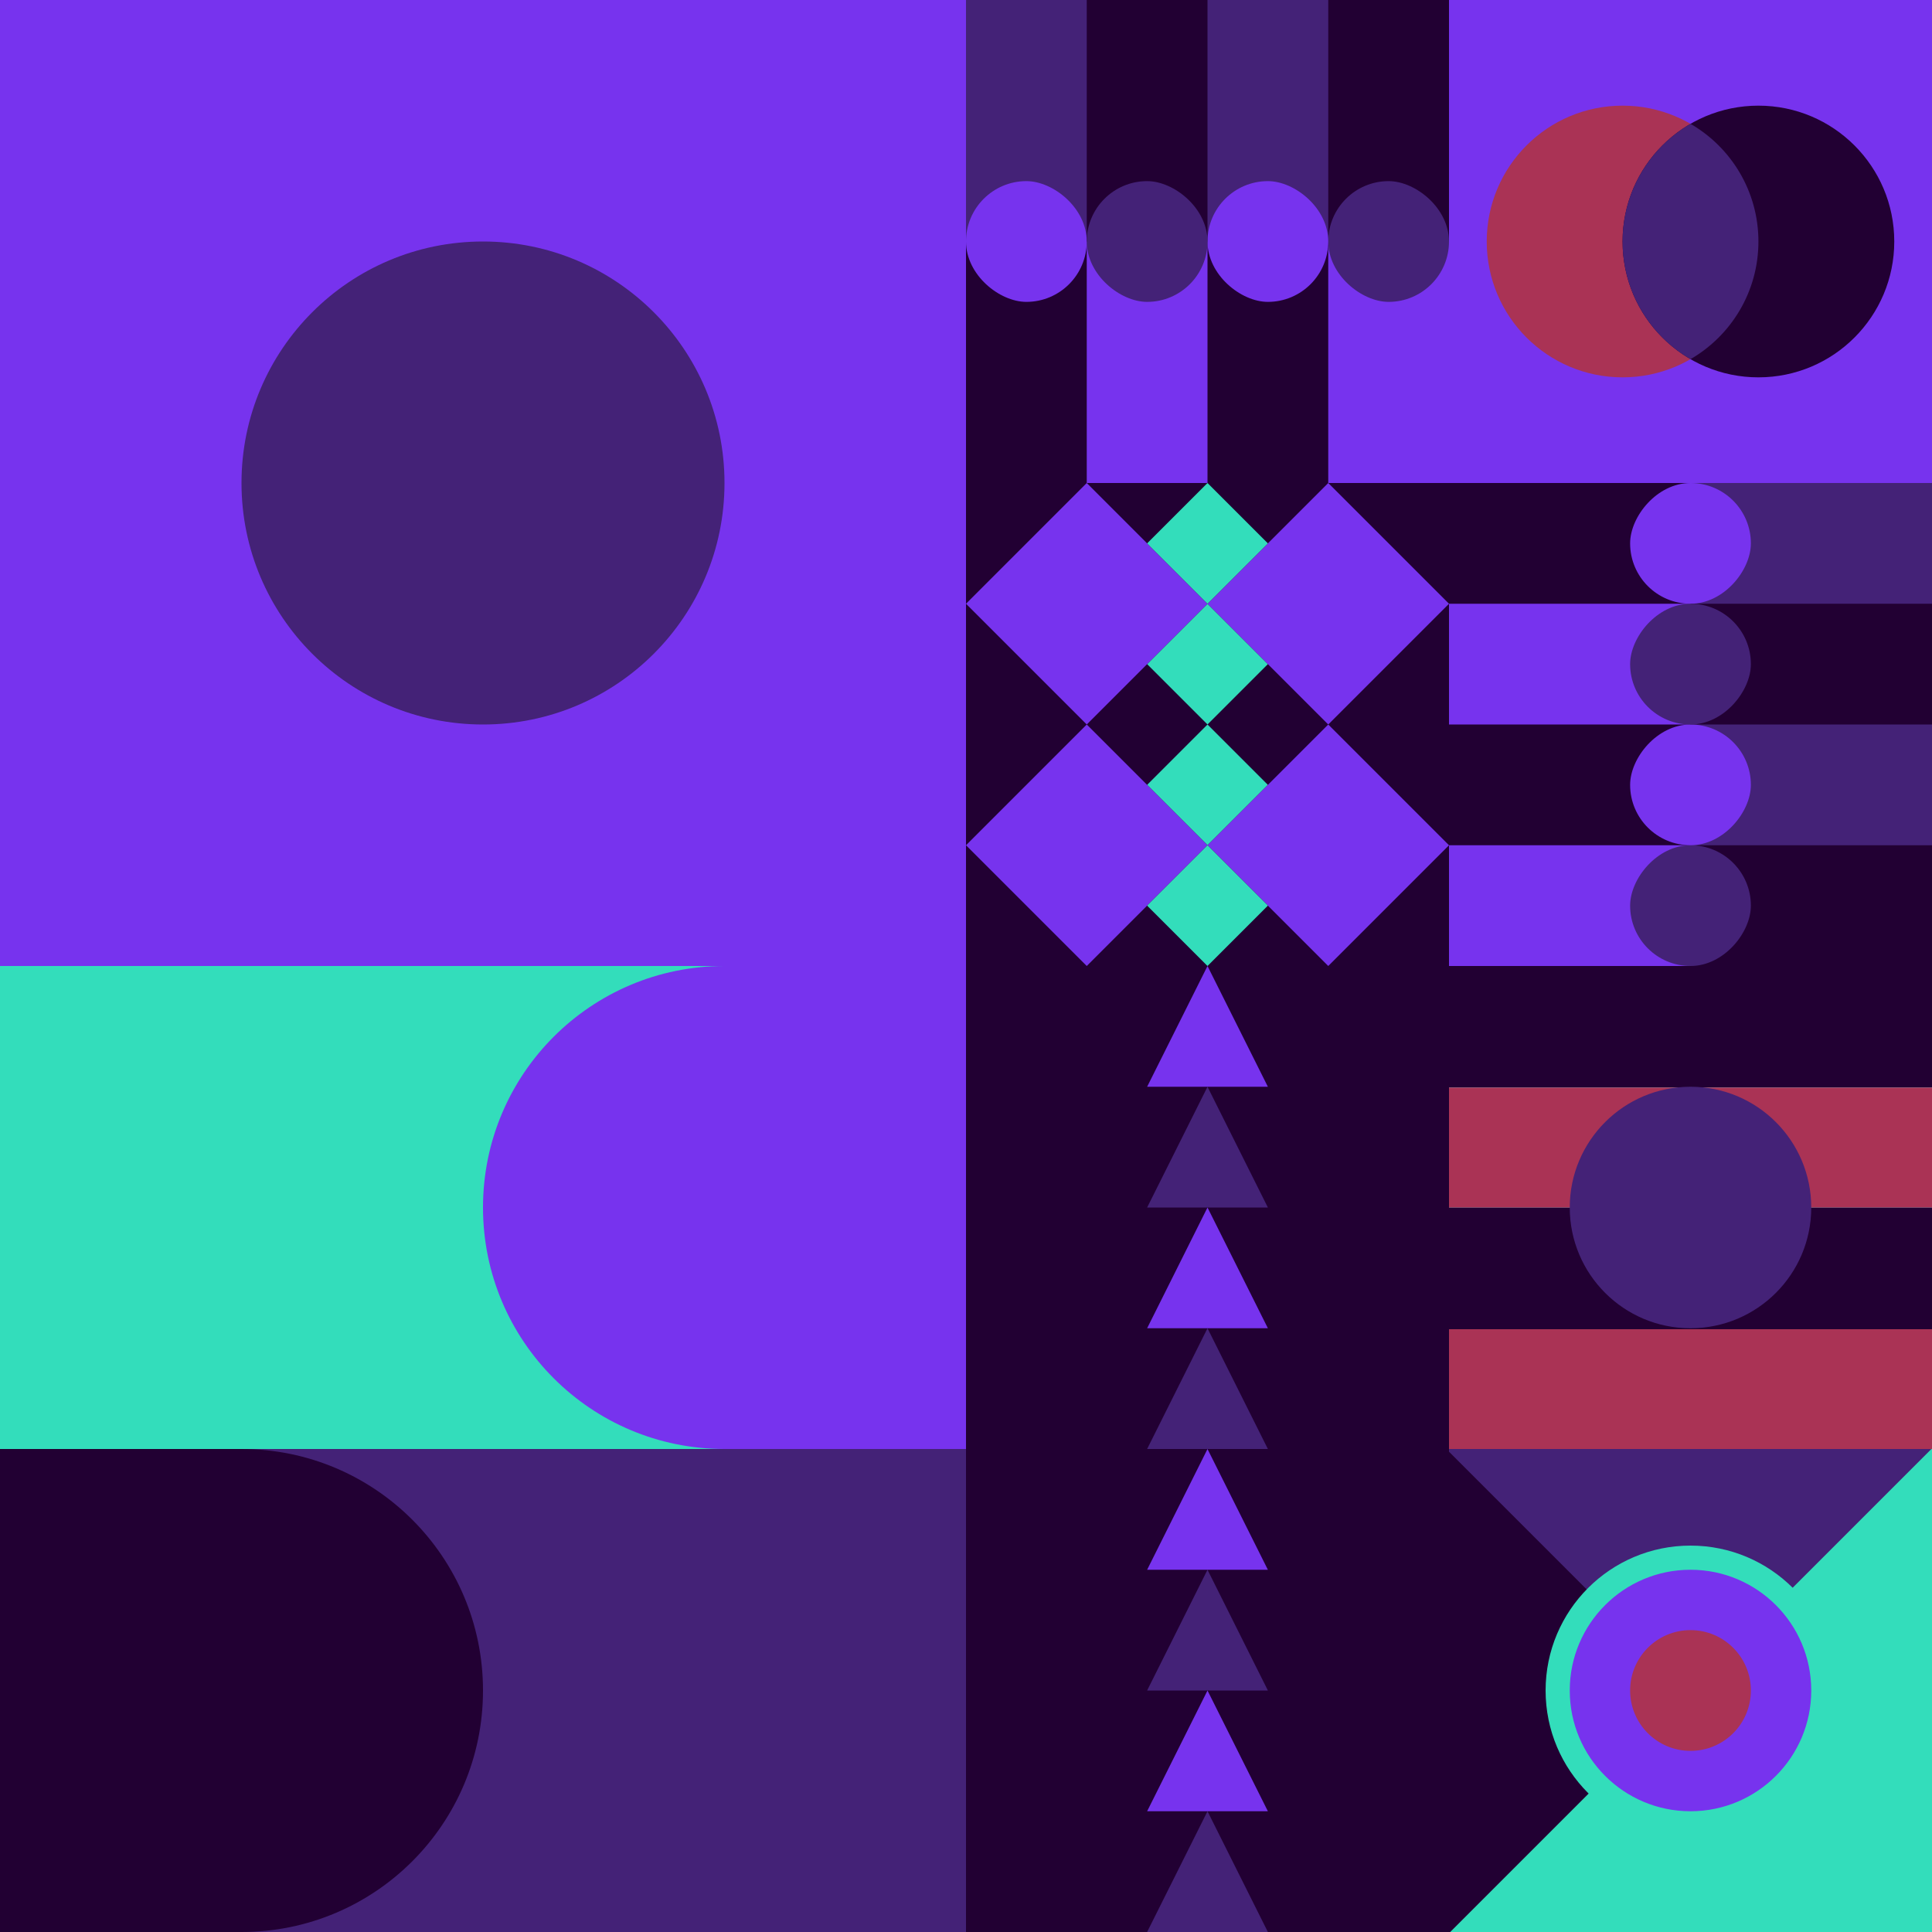
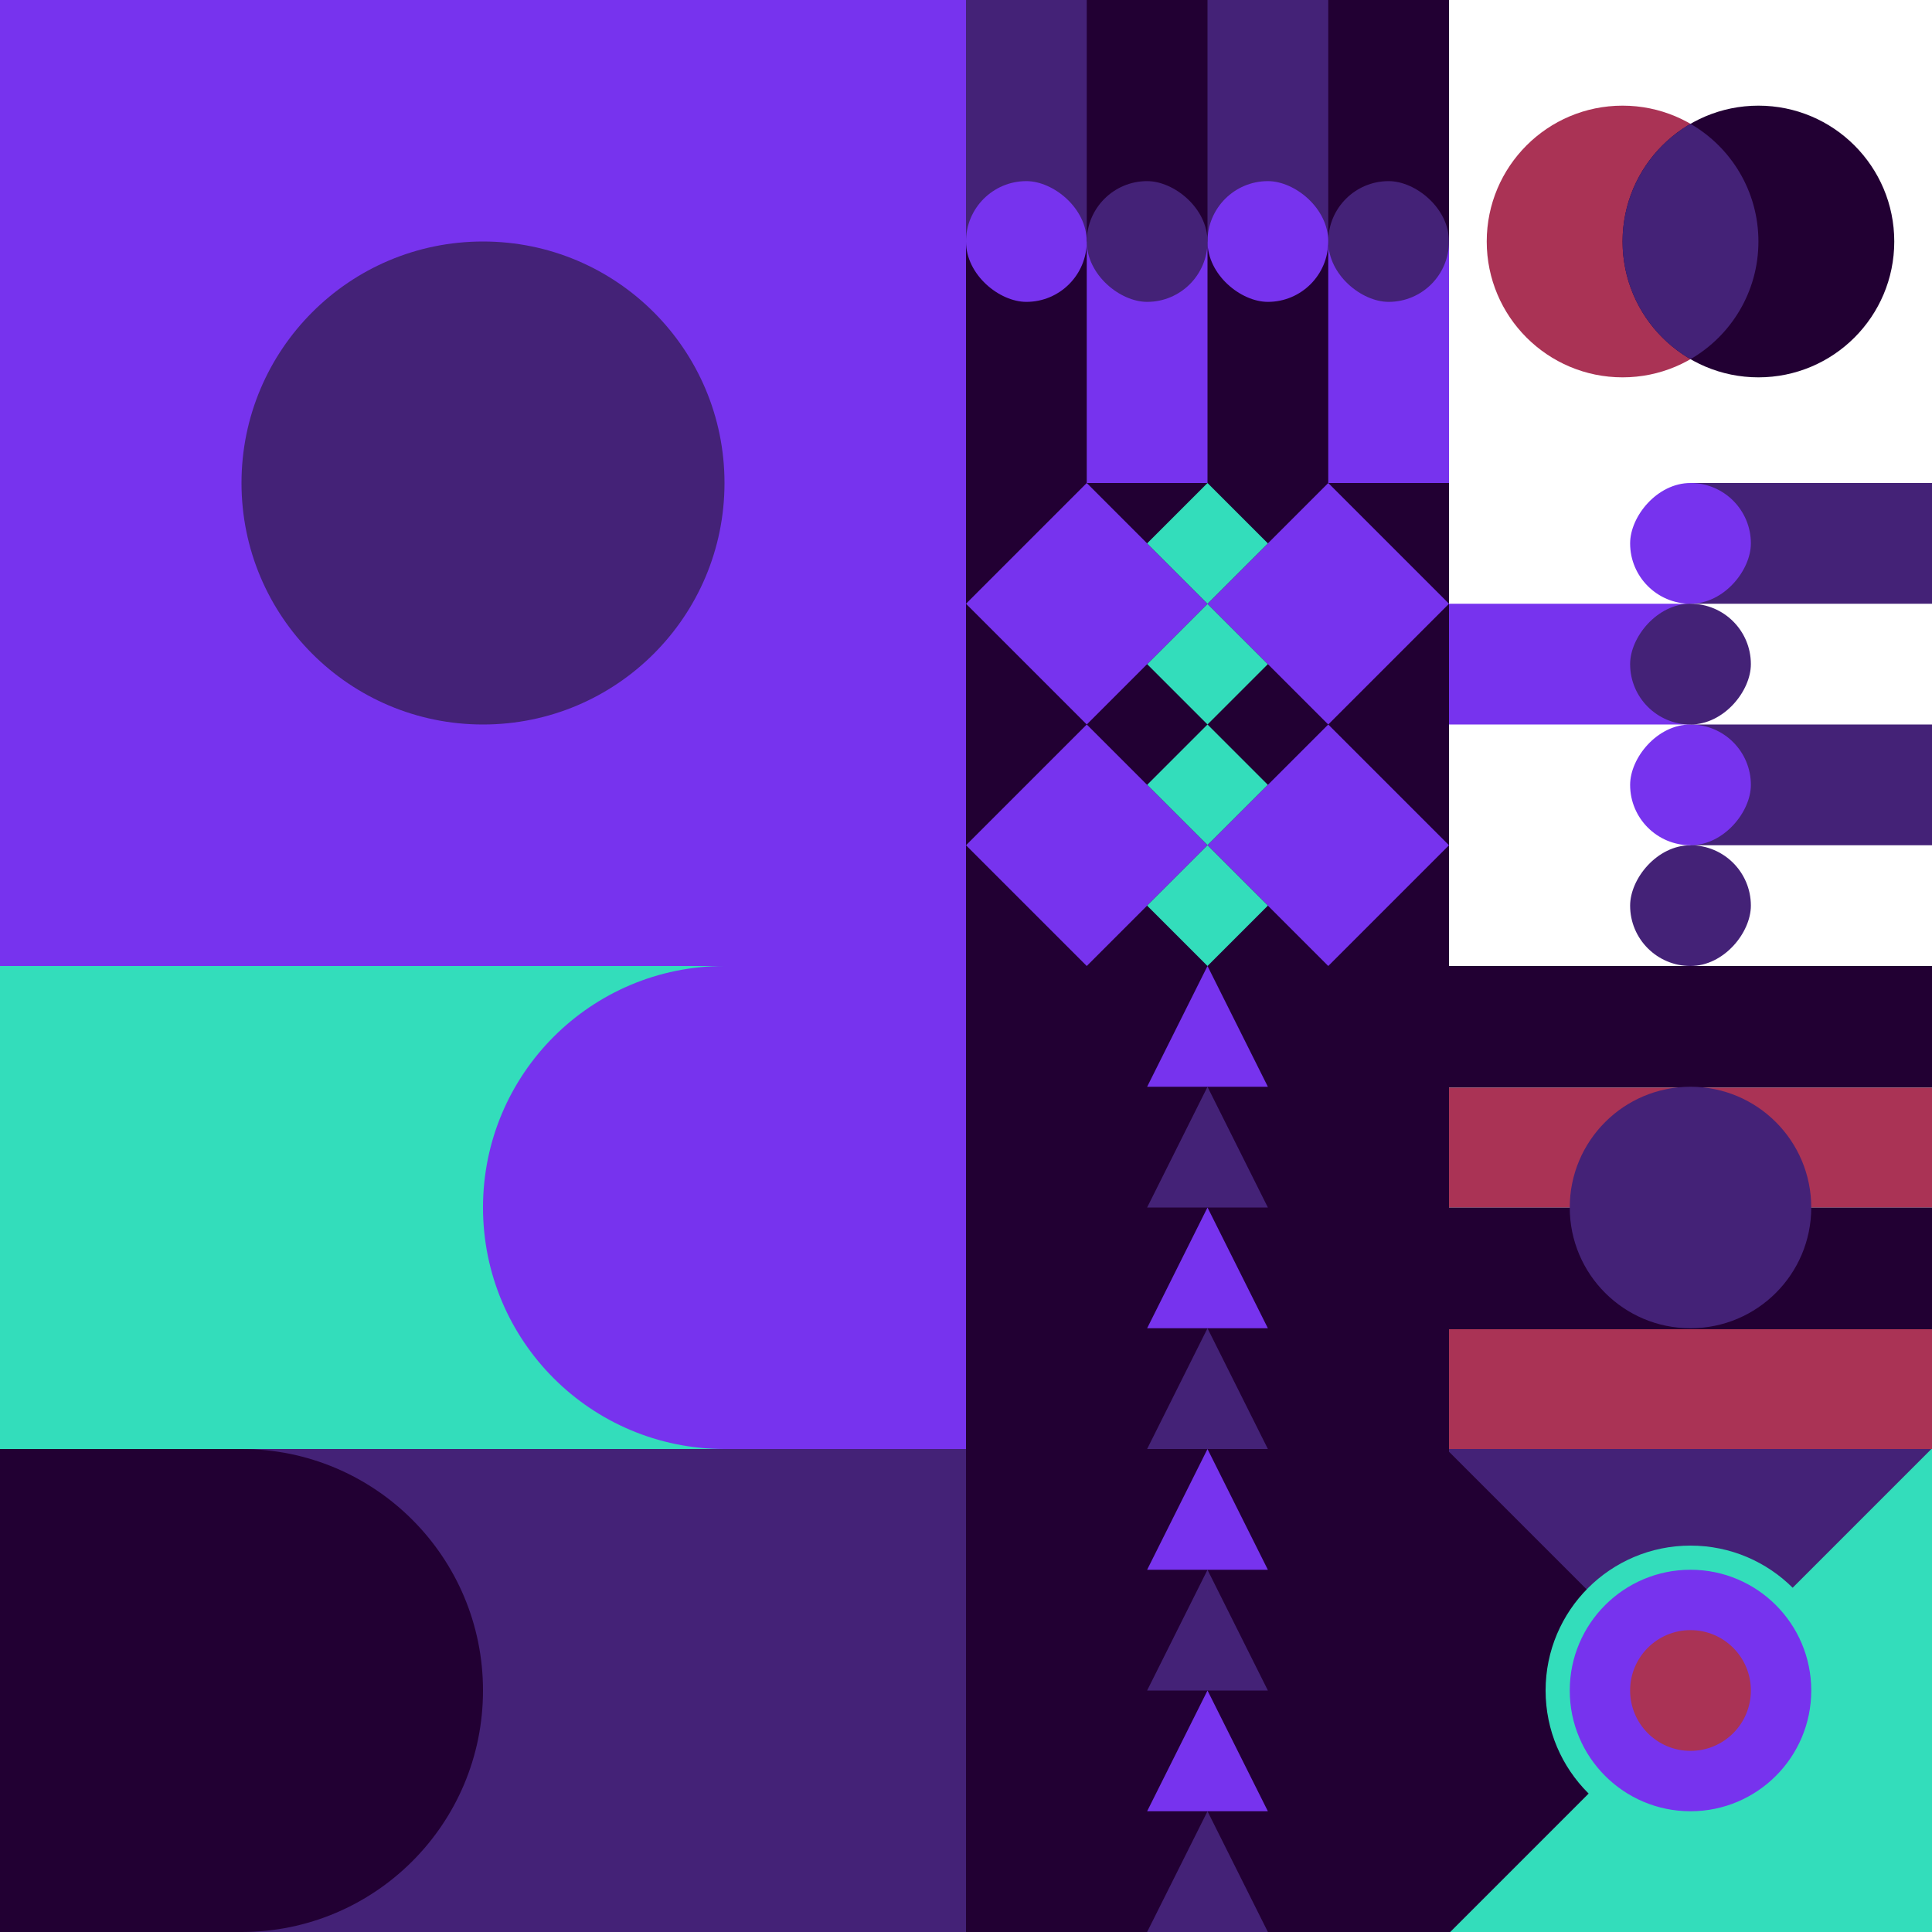
<svg xmlns="http://www.w3.org/2000/svg" id="geo" width="1280" height="1280" viewBox="0 0 1280 1280" fill="none" style="width:640px;height:640px">
  <g class="svg-image">
    <g class="block-0" transform="translate(0,0), scale(2), rotate(0, 160, 160)" height="640" width="640" clip-path="url(#trim)">
      <rect width="320" height="320" fill="#7733ee" />
      <circle cx="160" cy="160" r="80" fill="#442277" />
    </g>
    <g class="block-1" transform="translate(640,0), scale(1), rotate(180, 160, 160)" height="320" width="320" clip-path="url(#trim)">
      <rect width="320" height="320" fill="#220033" />
      <rect width="80" height="160" fill="#7733ee" />
      <rect x="160" width="80" height="160" fill="#7733ee" />
      <rect x="80" y="160" width="80" height="160" fill="#442277" />
      <rect x="240" y="160" width="80" height="160" fill="#442277" />
      <rect width="80" height="80" rx="40" transform="matrix(0 -1 -1 0 80 200)" fill="#442277" />
      <rect width="80" height="80" rx="40" transform="matrix(0 -1 -1 0 160 200)" fill="#7733ee" />
      <rect width="80" height="80" rx="40" transform="matrix(0 -1 -1 0 320 200)" fill="#7733ee" />
      <rect width="80" height="80" rx="40" transform="matrix(0 -1 -1 0 240 200)" fill="#442277" />
    </g>
    <g class="block-2" transform="translate(960,0), scale(1), rotate(180, 160, 160)" height="320" width="320" clip-path="url(#trim)">
-       <rect width="320" height="320" fill="#7733ee" />
      <circle cx="205" cy="160" r="90" fill="#aa3355" />
      <circle cx="115" cy="160" r="90" fill="#220033" />
      <path fill-rule="evenodd" clip-rule="evenodd" d="M160 237.959c26.901-15.561 45-44.646 45-77.959s-18.099-62.398-45-77.96c-26.901 15.562-45 44.647-45 77.96 0 33.313 18.099 62.398 45 77.959Z" fill="#442277" />
    </g>
    <g class="block-3" transform="translate(640,320), scale(1), rotate(270, 160, 160)" height="320" width="320" clip-path="url(#trim)">
      <rect width="320" height="320" fill="#220033" />
      <path d="M80 160L120 120L160 160L120 200L80 160Z" fill="#33ddbb" />
      <path d="M160 160L200 120L240 160L200 200L160 160Z" fill="#33ddbb" />
      <path d="M160 80L240 0L320 80L240 160L160 80Z" fill="#7733ee" />
      <path d="M160 240L240 160L320 240L240 320L160 240Z" fill="#7733ee" />
      <path d="M0 80L80 0L160 80L80 160L0 80Z" fill="#7733ee" />
      <path d="M0 240L80 160L160 240L80 320L0 240Z" fill="#7733ee" />
      <path d="M240 160L280 120L320 160L280 200L240 160Z" fill="#33ddbb" />
      <path d="M0 160L40 120L80 160L40 200L0 160Z" fill="#33ddbb" />
    </g>
    <g class="block-4" transform="translate(960,320), scale(1), rotate(270, 160, 160)" height="320" width="320" clip-path="url(#trim)">
-       <rect width="320" height="320" fill="#220033" />
-       <rect width="80" height="160" fill="#7733ee" />
      <rect x="160" width="80" height="160" fill="#7733ee" />
      <rect x="80" y="160" width="80" height="160" fill="#442277" />
      <rect x="240" y="160" width="80" height="160" fill="#442277" />
      <rect width="80" height="80" rx="40" transform="matrix(0 -1 -1 0 80 200)" fill="#442277" />
      <rect width="80" height="80" rx="40" transform="matrix(0 -1 -1 0 160 200)" fill="#7733ee" />
      <rect width="80" height="80" rx="40" transform="matrix(0 -1 -1 0 320 200)" fill="#7733ee" />
      <rect width="80" height="80" rx="40" transform="matrix(0 -1 -1 0 240 200)" fill="#442277" />
    </g>
    <g class="block-5" transform="translate(0,640), scale(2), rotate(90, 160, 160)" height="640" width="640" clip-path="url(#trim)">
      <style>@keyframes geo-12-a0_t{0%,13.636%{transform:translate(0,0);animation-timing-function:ease-in-out}50%,63.636%{transform:translate(0,-320px);animation-timing-function:ease-in-out}to{transform:translate(0,0)}}@keyframes geo-12-a1_t{0%,13.636%{transform:translate(-160px,-320px);animation-timing-function:ease-in-out}50%,63.636%{transform:translate(-160px,0);animation-timing-function:ease-in-out}to{transform:translate(-160px,-320px)}}</style>
      <rect width="320" height="320" fill="#7733ee" />
      <rect width="320" height="320" fill="#33ddbb" transform="rotate(-90 160 160)" />
      <rect width="320" height="160" fill="#442277" transform="rotate(-90 240 80)" />
      <path d="M160 240v160c0 44.2 35.8 80 80 80s80-35.8 80-80V240c0-44.2-35.8-80-80-80s-80 35.8-80 80Z" fill="#220033" fill-rule="evenodd" style="animation:2.2s ease-in-out infinite both geo-12-a0_t" />
      <path d="M160 240v160c0 44.2 35.8 80 80 80s80-35.8 80-80V240c0-44.2-35.8-80-80-80s-80 35.8-80 80Z" fill="#7733ee" fill-rule="evenodd" transform="translate(-160 -320)" style="animation:2.2s ease-in-out infinite both geo-12-a1_t" />
    </g>
    <g class="block-6" transform="translate(640,640), scale(1), rotate(0, 160, 160)" height="320" width="320" clip-path="url(#trim)">
      <rect width="320" height="320" fill="#220033" />
      <path d="M160 240L200 320H120L160 240Z" fill="#442277" />
      <path d="M160 160L200 240H120L160 160Z" fill="#7733ee" />
-       <path d="M160 80L200 160H120L160 80Z" fill="#442277" />
+       <path d="M160 80L200 160H120Z" fill="#442277" />
      <path d="M160 0L200 80H120L160 0Z" fill="#7733ee" />
    </g>
    <g class="block-7" transform="translate(960,640), scale(1), rotate(90, 160, 160)" height="320" width="320" clip-path="url(#trim)">
      <rect width="320" height="320" fill="white" />
      <rect y="320" width="320" height="80.64" transform="rotate(-90 0 320)" fill="#220033" />
      <rect x="80.64" y="320" width="320" height="79.36" transform="rotate(-90 80.64 320)" fill="#aa3355" />
      <rect x="160" y="320" width="320" height="80.64" transform="rotate(-90 160 320)" fill="#220033" />
      <rect x="240.64" y="320" width="320" height="79.36" transform="rotate(-90 240.64 320)" fill="#aa3355" />
      <circle cx="160" cy="160" r="80" fill="#442277" />
    </g>
    <g class="block-8" transform="translate(640,960), scale(1), rotate(0, 160, 160)" height="320" width="320" clip-path="url(#trim)">
      <rect width="320" height="320" fill="#220033" />
      <path d="M160 240L200 320H120L160 240Z" fill="#442277" />
      <path d="M160 160L200 240H120L160 160Z" fill="#7733ee" />
      <path d="M160 80L200 160H120L160 80Z" fill="#442277" />
      <path d="M160 0L200 80H120L160 0Z" fill="#7733ee" />
    </g>
    <g class="block-9" transform="translate(960,960), scale(1), rotate(90, 160, 160)" height="320" width="320" clip-path="url(#trim)">
      <rect width="320" height="320" fill="#33ddbb" />
      <g transform="translate(82,557.7) rotate(90) translate(-377.7,-377.7)">
        <rect width="612.4" height="456" fill="#442277" transform="translate(270,491.5) rotate(45) translate(-340.4,-160)" />
        <rect width="612.4" height="456" fill="#220033" transform="translate(430.5,329.8) rotate(45) translate(-340.4,-160)" />
      </g>
      <ellipse cx="160" cy="160" fill="#7733ee" stroke="#33ddbb" stroke-width="16" rx="88" ry="88" />
      <ellipse cx="160" cy="160" fill="#aa3355" rx="40" ry="40" />
    </g>
  </g>
  <clipPath id="trim">
    <rect width="320" height="320" fill="white" />
  </clipPath>
  <filter id="noiseFilter">
    <feTurbulence baseFrequency="0.5" result="noise" />
    <feColorMatrix type="saturate" values="0.10" />
    <feBlend in="SourceGraphic" in2="noise" mode="multiply" />
  </filter>
  <rect transform="translate(0,0)" height="1280" width="1280" filter="url(#noiseFilter)" opacity="0.4" />
</svg>